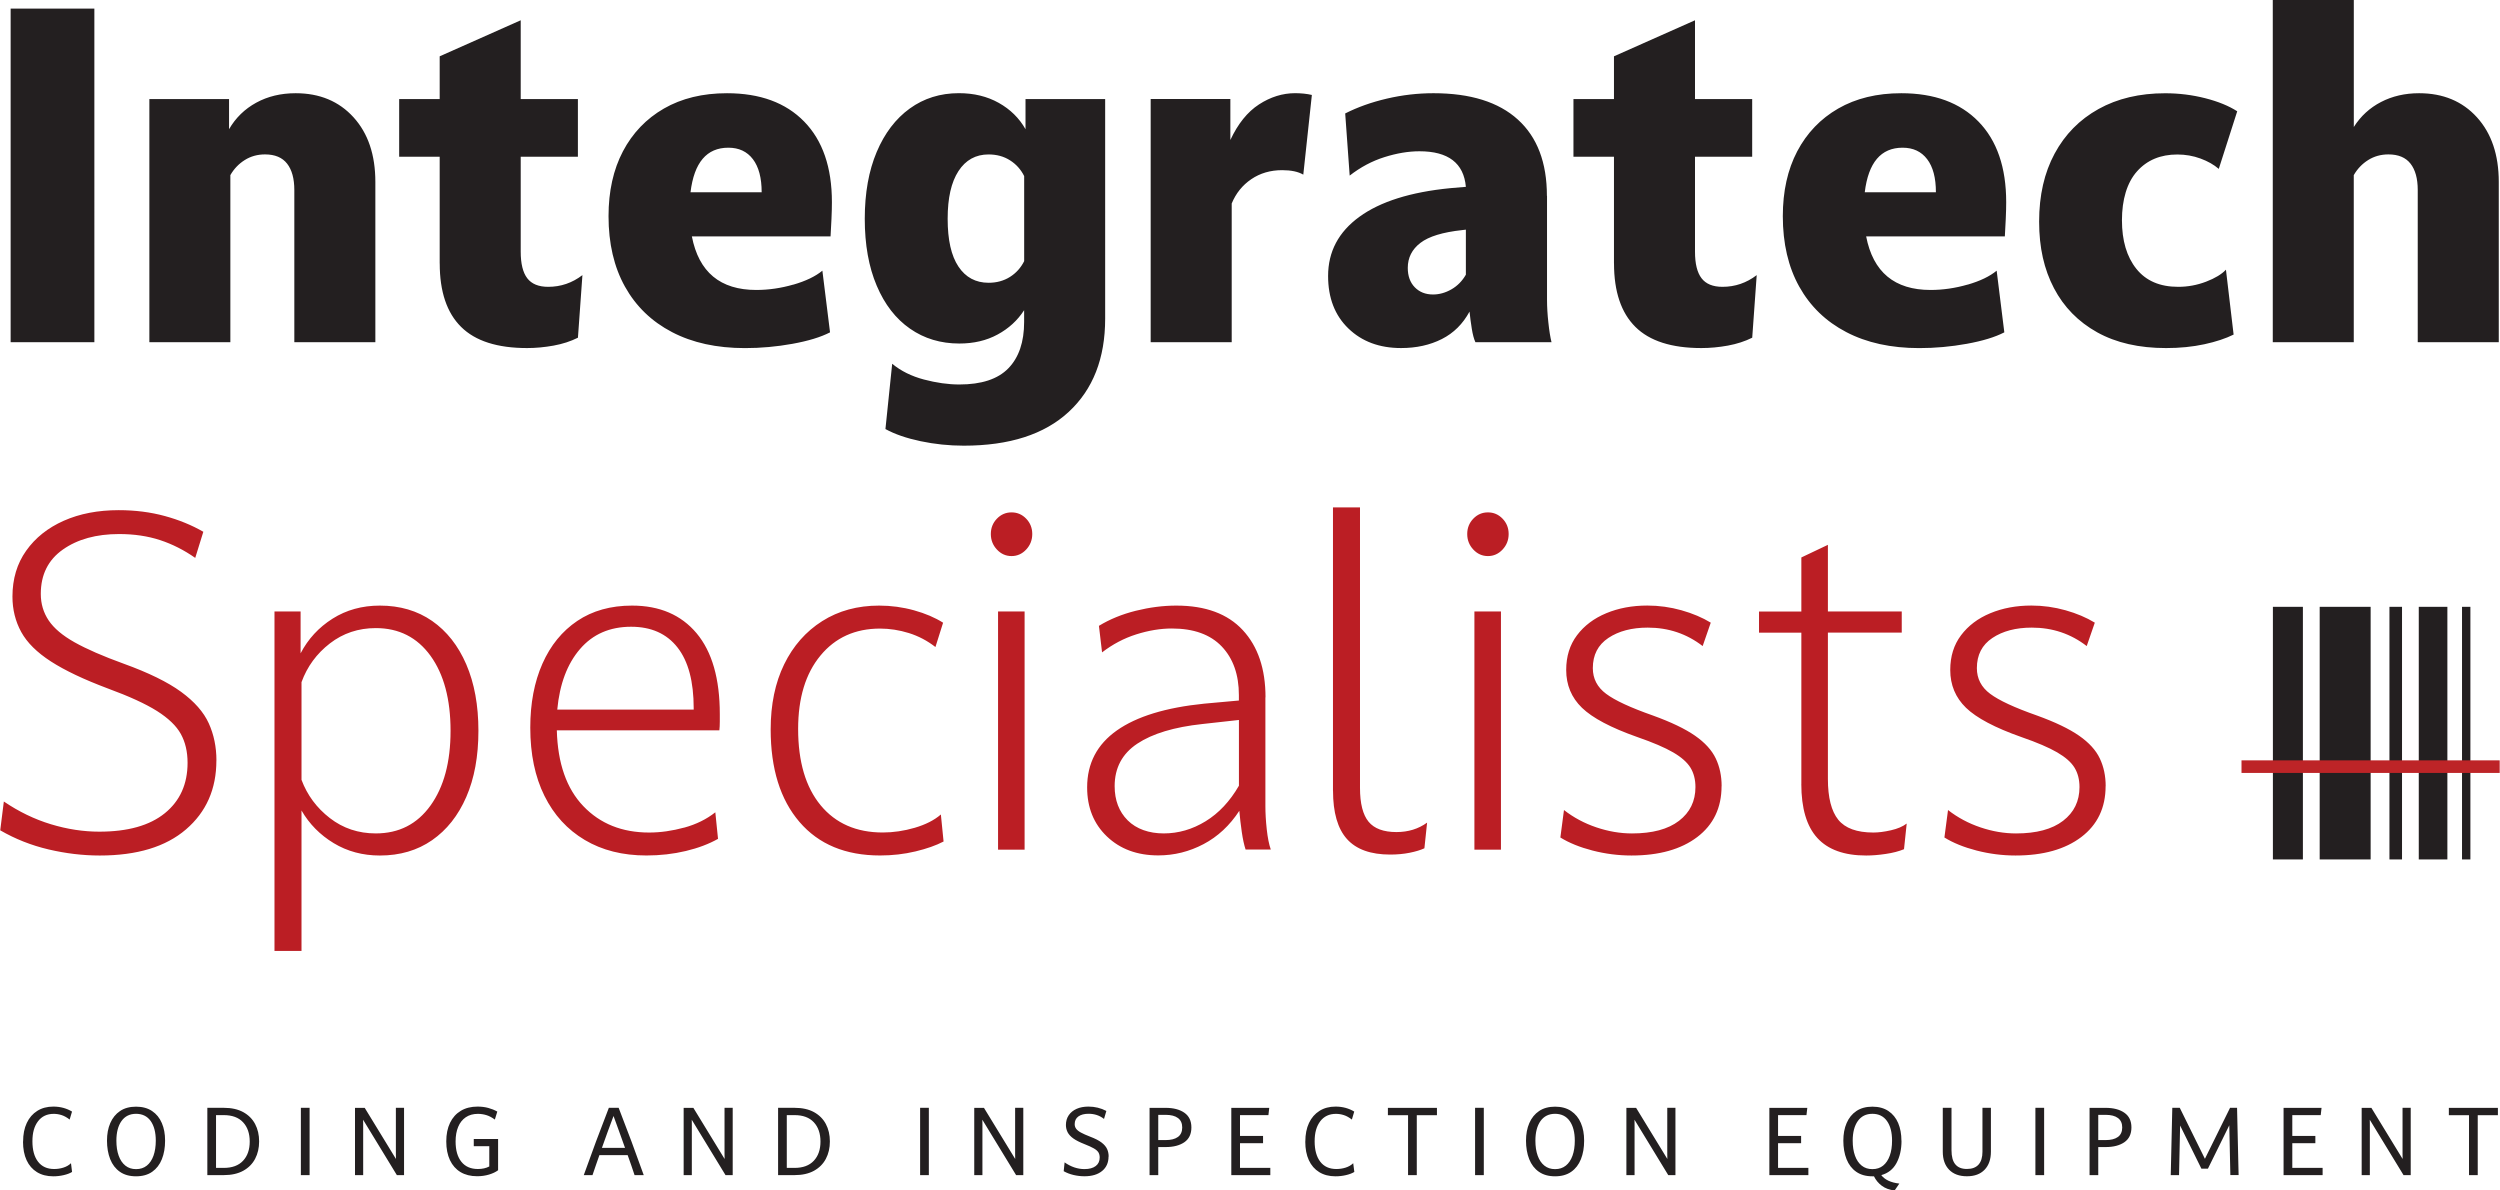
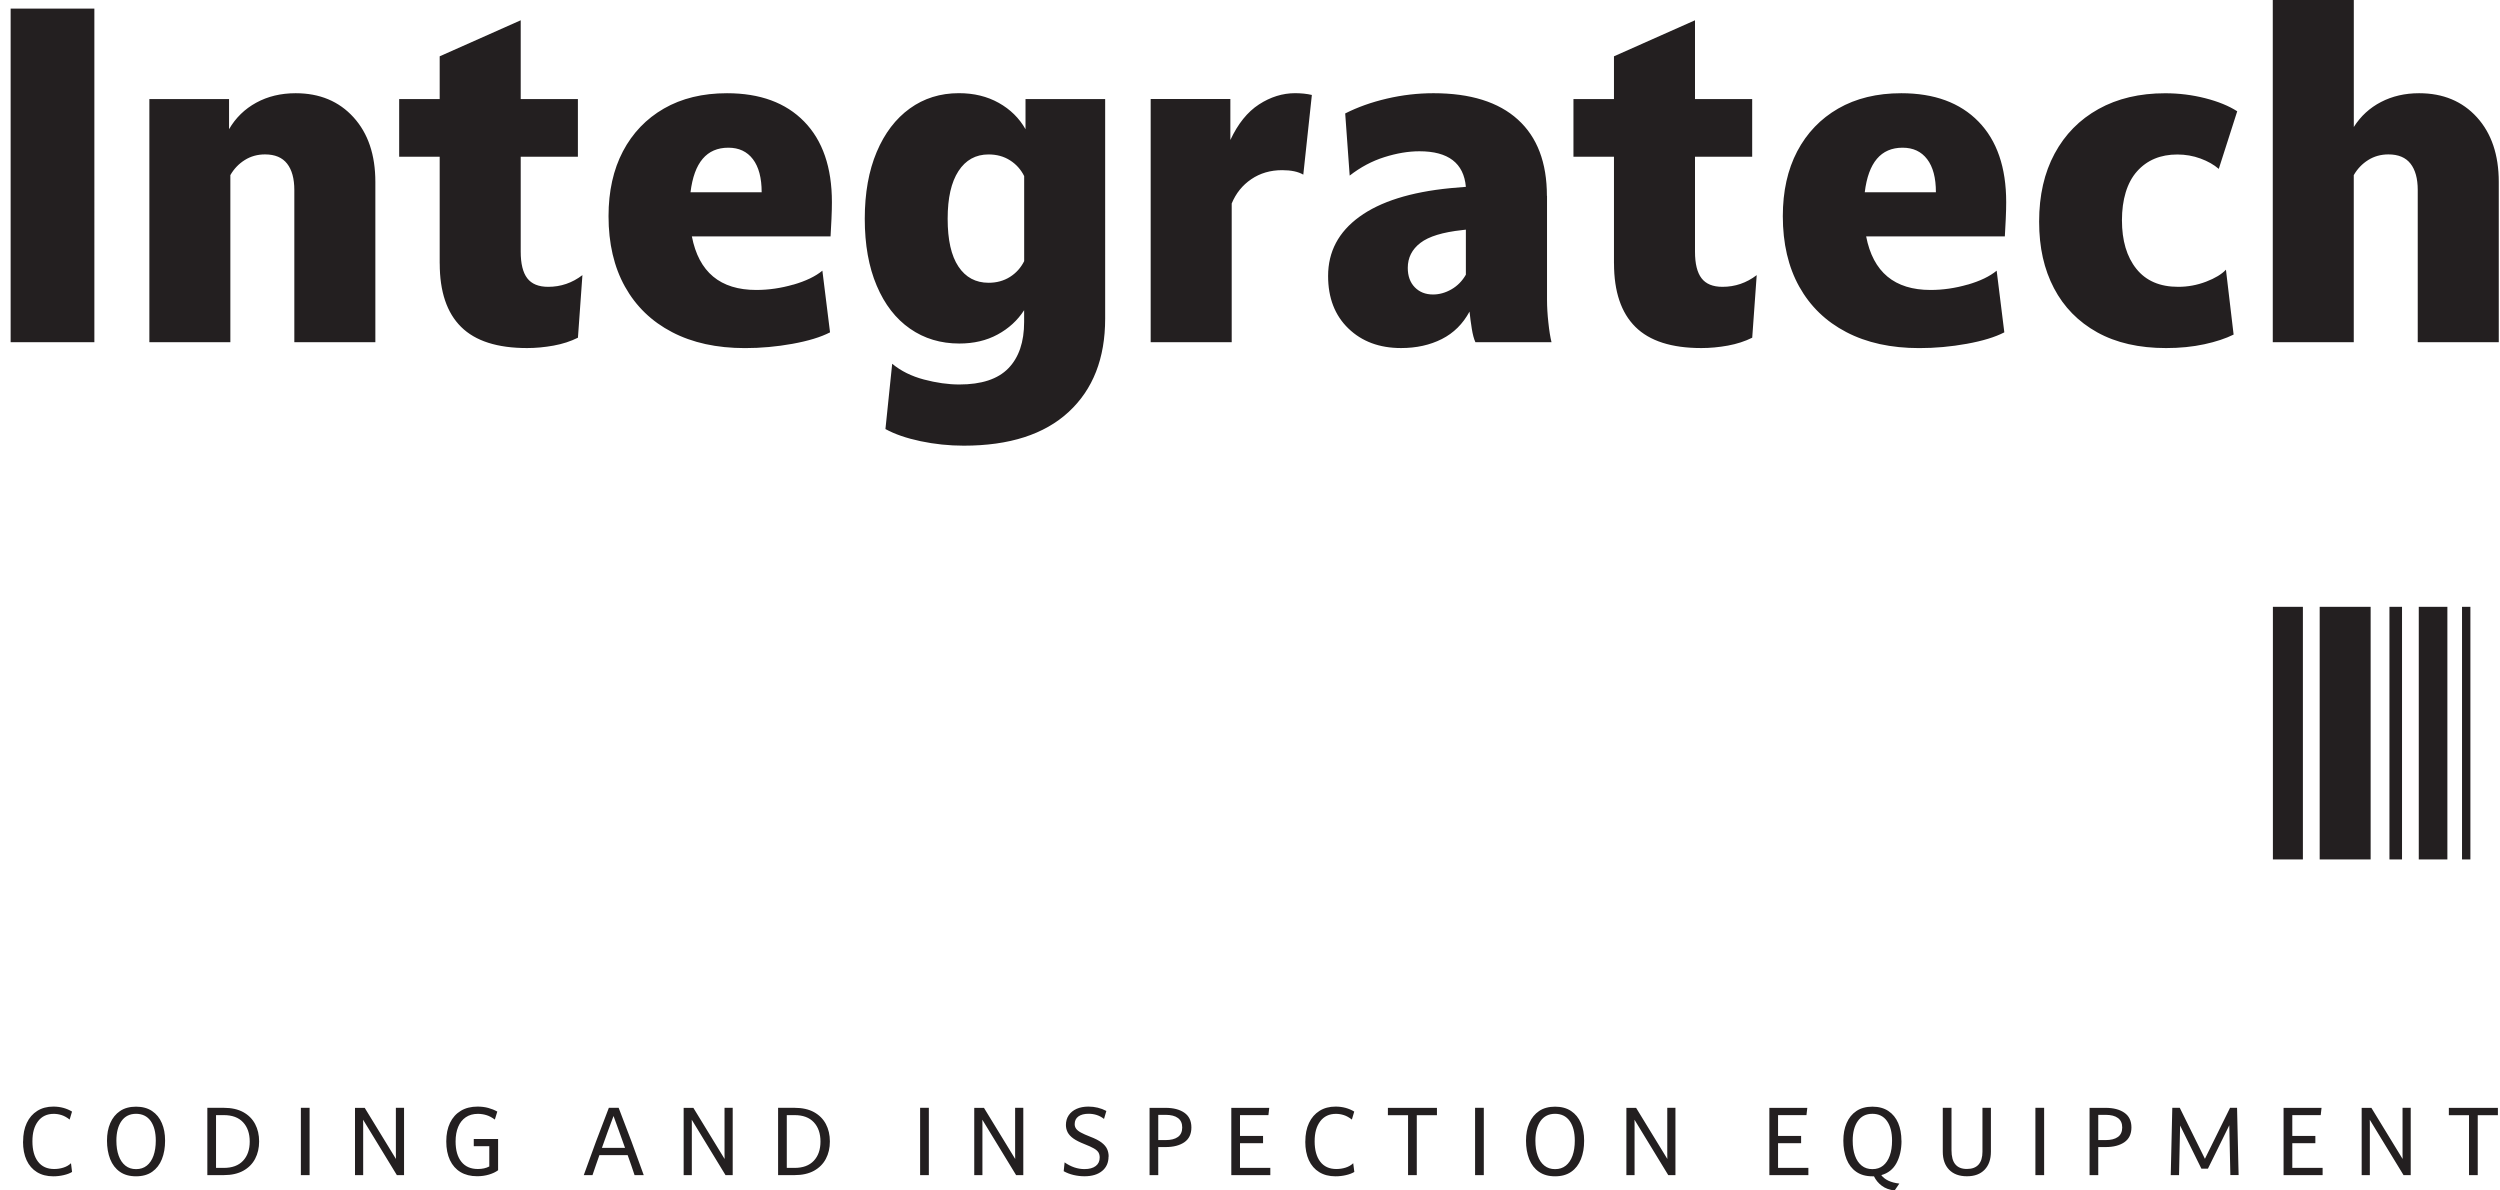
<svg xmlns="http://www.w3.org/2000/svg" id="Layer_1" viewBox="0 0 630 300">
  <defs>
    <style>      .st0 {        fill: none;      }      .st1 {        fill: #231f20;      }      .st2 {        fill: #bb1e24;      }      .st3 {        fill: #bd2427;      }      .st4 {        clip-path: url(#clippath);      }    </style>
    <clipPath id="clippath">
      <rect class="st0" x=".07" width="629.85" height="300" />
    </clipPath>
  </defs>
  <g class="st4">
    <path class="st1" d="M572.73,86.23h20.42v-42.1c.91-1.59,2.12-2.85,3.63-3.8,1.51-.95,3.21-1.42,5.11-1.42,2.5,0,4.35.78,5.56,2.33,1.21,1.55,1.82,3.76,1.82,6.64v38.35h20.42v-40.39c0-6.81-1.84-12.24-5.5-16.28-3.67-4.04-8.53-6.07-14.58-6.07-3.56,0-6.75.74-9.59,2.21s-5.13,3.57-6.86,6.3V0h-20.42v86.23ZM560.93,67.97c-1.06,1.13-2.72,2.14-4.99,3.01-2.27.87-4.62,1.3-7.03,1.3-4.62,0-8.13-1.51-10.55-4.54-2.42-3.02-3.63-7.11-3.63-12.25s1.26-9.47,3.8-12.31c2.53-2.84,5.92-4.25,10.16-4.25,2.04,0,3.99.34,5.84,1.02,1.85.68,3.38,1.55,4.6,2.61l4.65-14.52c-2.12-1.36-4.81-2.46-8.06-3.29-3.26-.83-6.62-1.25-10.1-1.25-6.43,0-12.03,1.32-16.79,3.97-4.77,2.65-8.45,6.39-11.06,11.23-2.61,4.84-3.91,10.55-3.91,17.13s1.25,12.03,3.74,16.79,6.13,8.47,10.89,11.12c4.77,2.65,10.55,3.97,17.36,3.97,3.48,0,6.69-.32,9.64-.96,2.95-.64,5.41-1.46,7.38-2.44l-1.93-16.34ZM479.46,37.22c2.65,0,4.71.96,6.18,2.89,1.48,1.93,2.21,4.71,2.21,8.34h-17.93c.91-7.49,4.08-11.23,9.53-11.23M495.86,71.71c-3.14.91-6.26,1.36-9.36,1.36-9.08,0-14.49-4.5-16.23-13.5h34.95c.08-1.21.15-2.67.23-4.37s.11-3.12.11-4.25c0-8.77-2.33-15.54-6.98-20.31-4.65-4.77-11.14-7.15-19.46-7.15-6.13,0-11.42,1.29-15.89,3.86-4.46,2.57-7.9,6.17-10.33,10.78-2.42,4.61-3.63,10.06-3.63,16.34,0,6.88,1.38,12.81,4.14,17.76,2.76,4.95,6.71,8.78,11.86,11.46,5.14,2.69,11.27,4.03,18.38,4.03,4.01,0,8-.36,11.97-1.08,3.97-.72,7.13-1.68,9.47-2.89l-1.93-15.54c-1.74,1.44-4.18,2.61-7.32,3.52M406.73,66.38c0,7.11,1.8,12.44,5.39,16,3.59,3.56,9.13,5.33,16.62,5.33,2.19,0,4.43-.21,6.69-.62,2.27-.42,4.31-1.08,6.13-1.99l1.13-15.77c-2.57,1.97-5.45,2.95-8.62,2.95-2.42,0-4.18-.72-5.28-2.16-1.1-1.43-1.65-3.67-1.65-6.69v-23.94h14.41v-14.52h-14.41V5.11l-20.42,9.08v10.78h-10.21v14.52h10.21v26.89ZM357.94,61.21c2.12-1.63,5.63-2.7,10.55-3.23l.91-.11v11.35c-.91,1.59-2.12,2.82-3.63,3.69-1.52.87-3.06,1.3-4.65,1.3-1.89,0-3.42-.61-4.6-1.82-1.17-1.21-1.76-2.84-1.76-4.88,0-2.57,1.06-4.67,3.18-6.3M389.82,49.36c0-8.4-2.44-14.81-7.32-19.23-4.88-4.43-11.97-6.64-21.27-6.64-3.93,0-7.85.45-11.74,1.36-3.9.91-7.39,2.16-10.5,3.74l1.13,15.66c2.72-2.12,5.63-3.67,8.74-4.65,3.1-.98,6.05-1.48,8.85-1.48,7.26,0,11.16,2.99,11.69,8.96l-3.97.34c-9.98.98-17.61,3.39-22.86,7.21-5.26,3.82-7.89,8.79-7.89,14.92,0,5.52,1.7,9.93,5.11,13.22,3.4,3.29,7.83,4.94,13.28,4.94,3.86,0,7.28-.76,10.27-2.27,2.99-1.51,5.31-3.82,6.98-6.92.15,1.44.34,2.88.57,4.31.23,1.44.53,2.57.91,3.4h19.18c-.3-1.21-.57-2.85-.79-4.94-.23-2.08-.34-3.99-.34-5.73v-26.21ZM289.97,86.23h20.42v-34.95c1.06-2.57,2.7-4.61,4.94-6.13,2.23-1.51,4.82-2.27,7.77-2.27,2.27,0,4.05.38,5.33,1.13l2.16-20.08c-.61-.15-1.29-.26-2.04-.34-.76-.07-1.48-.11-2.16-.11-3.18,0-6.22.95-9.13,2.84-2.91,1.89-5.31,4.88-7.21,8.96v-10.33h-20.08v61.27ZM249.13,38.92c2.04,0,3.84.49,5.39,1.48,1.55.98,2.74,2.31,3.57,3.97v21.44c-.83,1.66-2.02,2.99-3.57,3.97-1.55.98-3.35,1.48-5.39,1.48-3.25,0-5.79-1.36-7.6-4.08-1.82-2.72-2.72-6.73-2.72-12.03s.91-9.23,2.72-12.03c1.82-2.8,4.35-4.2,7.6-4.2M278.51,24.96h-20.08v7.6c-1.59-2.8-3.84-5.01-6.75-6.64-2.91-1.63-6.26-2.44-10.04-2.44-4.69,0-8.81,1.29-12.37,3.86-3.56,2.57-6.34,6.22-8.34,10.95-2,4.73-3.01,10.34-3.01,16.85s1,12.12,3.01,16.85c2,4.73,4.8,8.34,8.4,10.84,3.59,2.5,7.73,3.74,12.42,3.74,3.63,0,6.85-.75,9.64-2.27,2.8-1.51,5.03-3.56,6.69-6.13v2.95c0,5.07-1.32,8.96-3.97,11.69s-6.77,4.08-12.37,4.08c-2.8,0-5.77-.42-8.91-1.25-3.14-.83-5.81-2.16-8-3.97l-1.7,16.45c2.34,1.29,5.3,2.31,8.85,3.06s7.19,1.13,10.89,1.13c11.5,0,20.31-2.84,26.44-8.51,6.13-5.67,9.19-13.5,9.19-23.49V24.96ZM183.55,37.22c2.65,0,4.71.96,6.18,2.89s2.21,4.71,2.21,8.34h-17.93c.91-7.49,4.08-11.23,9.53-11.23M199.94,71.71c-3.14.91-6.26,1.36-9.36,1.36-9.08,0-14.49-4.5-16.23-13.5h34.95c.08-1.21.15-2.67.23-4.37.08-1.7.11-3.12.11-4.25,0-8.77-2.33-15.54-6.98-20.31-4.65-4.77-11.14-7.15-19.46-7.15-6.13,0-11.42,1.29-15.89,3.86-4.46,2.57-7.9,6.17-10.33,10.78-2.42,4.61-3.63,10.06-3.63,16.34,0,6.88,1.38,12.81,4.14,17.76,2.76,4.95,6.71,8.78,11.86,11.46,5.14,2.69,11.27,4.03,18.38,4.03,4.01,0,8-.36,11.97-1.08s7.13-1.68,9.47-2.89l-1.93-15.54c-1.74,1.44-4.18,2.61-7.32,3.52M110.81,66.38c0,7.11,1.79,12.44,5.39,16,3.59,3.56,9.13,5.33,16.62,5.33,2.19,0,4.43-.21,6.69-.62s4.31-1.08,6.13-1.99l1.13-15.77c-2.57,1.97-5.45,2.95-8.62,2.95-2.42,0-4.18-.72-5.28-2.16-1.1-1.43-1.65-3.67-1.65-6.69v-23.94h14.41v-14.52h-14.41V5.11l-20.42,9.08v10.78h-10.21v14.52h10.21v26.89ZM37.63,86.23h20.42v-42.1c.91-1.59,2.12-2.85,3.63-3.8,1.51-.95,3.21-1.42,5.11-1.42,2.5,0,4.35.78,5.56,2.33,1.21,1.55,1.82,3.76,1.82,6.64v38.35h20.42v-40.39c0-6.81-1.83-12.24-5.5-16.28-3.67-4.04-8.53-6.07-14.58-6.07-3.71,0-7.02.79-9.93,2.38-2.91,1.59-5.2,3.82-6.86,6.69v-7.6h-20.08v61.27ZM2.68,86.23h21.1V2.16H2.68v84.08Z" />
-     <path class="st2" d="M530.63,198.11c0-2.57-.49-4.9-1.48-6.98-.98-2.08-2.72-3.99-5.22-5.73s-6.05-3.44-10.67-5.11c-5.6-1.97-9.51-3.78-11.74-5.45-2.23-1.66-3.35-3.82-3.35-6.47,0-3.33,1.3-5.86,3.91-7.6s5.92-2.61,9.93-2.61c5.22,0,9.83,1.55,13.84,4.65l2.04-5.9c-2.12-1.29-4.58-2.33-7.38-3.12-2.8-.79-5.67-1.19-8.62-1.19-3.78,0-7.22.64-10.33,1.93s-5.56,3.14-7.38,5.56c-1.82,2.42-2.72,5.33-2.72,8.74,0,3.78,1.32,6.96,3.97,9.53,2.65,2.57,7.3,5.03,13.96,7.38,3.93,1.36,6.94,2.65,9.02,3.86,2.08,1.21,3.54,2.5,4.37,3.86.83,1.36,1.25,2.99,1.25,4.88,0,3.56-1.38,6.39-4.14,8.51s-6.71,3.18-11.86,3.18c-2.95,0-5.94-.51-8.96-1.53s-5.75-2.48-8.17-4.37l-.91,6.92c2.19,1.36,4.9,2.46,8.11,3.29,3.21.83,6.49,1.25,9.81,1.25,6.96,0,12.48-1.55,16.57-4.65,4.08-3.1,6.13-7.38,6.13-12.82M453.93,197.54c0,6.13,1.34,10.67,4.03,13.62,2.68,2.95,6.79,4.43,12.31,4.43,1.51,0,3.16-.13,4.94-.4,1.78-.26,3.31-.66,4.6-1.19l.68-6.47c-.98.76-2.31,1.32-3.97,1.7-1.66.38-3.14.57-4.43.57-4.16,0-7.11-1.08-8.85-3.23-1.74-2.16-2.61-5.58-2.61-10.27v-36.88h18.61v-5.33h-18.61v-16.79l-6.69,3.18v13.62h-10.67v5.33h10.67v38.12ZM433.85,198.11c0-2.57-.49-4.9-1.48-6.98-.99-2.08-2.72-3.99-5.22-5.73s-6.05-3.44-10.67-5.11c-5.6-1.97-9.51-3.78-11.74-5.45-2.23-1.66-3.35-3.82-3.35-6.47,0-3.33,1.3-5.86,3.91-7.6s5.92-2.61,9.93-2.61c5.22,0,9.83,1.55,13.84,4.65l2.04-5.9c-2.12-1.29-4.58-2.33-7.38-3.12-2.8-.79-5.67-1.19-8.62-1.19-3.78,0-7.23.64-10.33,1.93-3.1,1.29-5.56,3.14-7.38,5.56-1.82,2.42-2.72,5.33-2.72,8.74,0,3.78,1.32,6.96,3.97,9.53,2.65,2.57,7.3,5.03,13.96,7.38,3.93,1.36,6.94,2.65,9.02,3.86,2.08,1.21,3.53,2.5,4.37,3.86.83,1.36,1.25,2.99,1.25,4.88,0,3.56-1.38,6.39-4.14,8.51-2.76,2.12-6.72,3.18-11.86,3.18-2.95,0-5.94-.51-8.96-1.53-3.03-1.02-5.75-2.48-8.17-4.37l-.91,6.92c2.19,1.36,4.9,2.46,8.11,3.29,3.21.83,6.48,1.25,9.81,1.25,6.96,0,12.48-1.55,16.57-4.65,4.08-3.1,6.13-7.38,6.13-12.82M374.96,140.13c1.43,0,2.67-.55,3.69-1.65,1.02-1.09,1.53-2.4,1.53-3.91s-.51-2.8-1.53-3.86c-1.02-1.06-2.25-1.59-3.69-1.59s-2.67.53-3.69,1.59c-1.02,1.06-1.53,2.34-1.53,3.86s.51,2.82,1.53,3.91c1.02,1.1,2.25,1.65,3.69,1.65M371.55,214.11h6.69v-60.02h-6.69v60.02ZM335.92,199.24c0,5.52,1.17,9.59,3.52,12.2,2.34,2.61,5.98,3.91,10.89,3.91,1.74,0,3.37-.15,4.88-.45,1.51-.3,2.76-.68,3.74-1.13l.68-6.47c-2.19,1.59-4.77,2.38-7.72,2.38-3.25,0-5.6-.87-7.03-2.61s-2.16-4.58-2.16-8.51v-70.69h-6.81v71.37ZM280.89,198.11c0-4.61,1.91-8.19,5.73-10.72,3.82-2.53,9.29-4.18,16.4-4.94l9.19-1.02v16.57c-2.27,3.93-5.07,6.92-8.4,8.96-3.33,2.04-6.85,3.06-10.55,3.06s-6.88-1.1-9.08-3.29c-2.19-2.19-3.29-5.07-3.29-8.62M318.91,175.75c0-7.19-1.91-12.84-5.73-16.96s-9.4-6.18-16.74-6.18c-3.33,0-6.73.44-10.21,1.3-3.48.87-6.58,2.14-9.3,3.8l.79,6.69c2.65-2.04,5.52-3.56,8.62-4.54,3.1-.98,6.09-1.48,8.96-1.48,5.52,0,9.72,1.52,12.59,4.54,2.87,3.03,4.31,7.11,4.31,12.25v1.36l-8.74.79c-9.68.98-17.02,3.23-22.01,6.75s-7.49,8.3-7.49,14.35c0,5.07,1.66,9.19,4.99,12.37,3.33,3.18,7.64,4.77,12.94,4.77,4.01,0,7.81-.95,11.4-2.84,3.59-1.89,6.6-4.69,9.02-8.4.15,1.74.36,3.52.62,5.33.26,1.82.59,3.29.96,4.43h6.35c-.45-1.29-.79-2.99-1.02-5.11-.23-2.12-.34-4.04-.34-5.79v-27.46ZM254.91,140.13c1.43,0,2.67-.55,3.69-1.65,1.02-1.09,1.53-2.4,1.53-3.91s-.51-2.8-1.53-3.86c-1.02-1.06-2.25-1.59-3.69-1.59s-2.67.53-3.69,1.59c-1.02,1.06-1.53,2.34-1.53,3.86s.51,2.82,1.53,3.91c1.02,1.1,2.25,1.65,3.69,1.65M251.51,214.11h6.69v-60.02h-6.69v60.02ZM221.78,215.58c3.1,0,6.07-.34,8.91-1.02,2.84-.68,5.2-1.51,7.09-2.5l-.68-6.81c-1.66,1.44-3.86,2.55-6.58,3.35-2.72.79-5.41,1.19-8.06,1.19-6.66,0-11.88-2.29-15.66-6.86-3.78-4.58-5.67-10.99-5.67-19.23,0-7.79,1.87-13.96,5.62-18.49,3.74-4.54,8.76-6.81,15.03-6.81,2.42,0,4.84.38,7.26,1.13,2.42.76,4.65,1.93,6.69,3.52l1.93-6.13c-2.04-1.29-4.48-2.33-7.32-3.12-2.84-.79-5.77-1.19-8.79-1.19-5.45,0-10.23,1.3-14.35,3.91s-7.32,6.24-9.59,10.89c-2.27,4.65-3.4,10.12-3.4,16.4,0,9.91,2.42,17.68,7.26,23.32,4.84,5.64,11.61,8.45,20.31,8.45M140.43,178.82c.6-6.43,2.51-11.52,5.73-15.26,3.21-3.74,7.51-5.62,12.88-5.62,5.07,0,8.96,1.74,11.69,5.22s4.08,8.59,4.08,15.32v.34h-34.38ZM172.43,208.55c-3.03.83-5.98,1.25-8.85,1.25-6.81,0-12.33-2.21-16.57-6.64-4.24-4.43-6.47-10.8-6.69-19.12h40.96c.07-.61.11-1.34.11-2.21v-1.87c0-8.92-1.95-15.71-5.84-20.37-3.9-4.65-9.33-6.98-16.28-6.98-5.37,0-9.97,1.29-13.79,3.86-3.82,2.57-6.75,6.17-8.79,10.78-2.04,4.61-3.06,9.98-3.06,16.11,0,6.66,1.19,12.39,3.57,17.19,2.38,4.81,5.77,8.51,10.16,11.12,4.38,2.61,9.57,3.91,15.54,3.91,3.48,0,6.79-.38,9.93-1.13,3.14-.75,5.84-1.78,8.11-3.06l-.68-6.69c-2.2,1.74-4.81,3.03-7.83,3.86M83.13,162.14c3.33-2.57,7.18-3.86,11.57-3.86,5.82,0,10.42,2.33,13.79,6.98,3.36,4.65,5.05,10.95,5.05,18.89s-1.69,14.15-5.05,18.84c-3.37,4.69-7.96,7.03-13.79,7.03-4.39,0-8.25-1.29-11.57-3.86-3.33-2.57-5.71-5.79-7.15-9.64v-24.62c1.43-3.93,3.82-7.19,7.15-9.76M69.17,239.64h6.81v-35.4c1.96,3.4,4.67,6.15,8.11,8.23,3.44,2.08,7.32,3.12,11.63,3.12,5.07,0,9.45-1.29,13.16-3.86,3.7-2.57,6.58-6.2,8.62-10.89,2.04-4.69,3.06-10.25,3.06-16.68s-1.02-12.01-3.06-16.74c-2.04-4.73-4.92-8.38-8.62-10.95-3.71-2.57-8.1-3.86-13.16-3.86-4.47,0-8.44,1.1-11.91,3.29-3.48,2.2-6.17,5.11-8.06,8.74v-10.55h-6.58v85.55ZM54.54,191.64c0-3.4-.64-6.52-1.93-9.36-1.29-2.84-3.61-5.48-6.98-7.94-3.37-2.46-8.19-4.82-14.47-7.09-5.22-1.89-9.34-3.69-12.37-5.39s-5.2-3.54-6.52-5.5c-1.32-1.97-1.99-4.2-1.99-6.69,0-4.84,1.85-8.57,5.56-11.18,3.7-2.61,8.43-3.91,14.18-3.91,3.78,0,7.22.51,10.33,1.53,3.1,1.02,6.05,2.52,8.85,4.48l2.04-6.58c-2.88-1.66-6.11-2.99-9.7-3.97-3.59-.98-7.47-1.48-11.63-1.48-5.22,0-9.83.89-13.84,2.67-4.01,1.78-7.17,4.3-9.47,7.55-2.31,3.25-3.46,7.11-3.46,11.57,0,3.25.74,6.22,2.21,8.91,1.48,2.69,3.97,5.16,7.49,7.43,3.52,2.27,8.3,4.54,14.35,6.81,5.37,1.97,9.49,3.86,12.37,5.67,2.87,1.82,4.88,3.74,6.01,5.79,1.13,2.04,1.7,4.47,1.7,7.26,0,5.37-1.91,9.61-5.73,12.71-3.82,3.1-9.32,4.65-16.51,4.65-4.01,0-8.07-.62-12.2-1.87-4.12-1.25-8.07-3.16-11.86-5.73l-.91,7.26c3.78,2.19,7.85,3.8,12.2,4.82,4.35,1.02,8.64,1.53,12.88,1.53,9.38,0,16.62-2.19,21.73-6.58,5.11-4.38,7.66-10.17,7.66-17.36" />
    <path class="st1" d="M622.19,296.13h2.2v-15.1h5.08v-1.85h-12.36v1.85h5.08v15.1ZM595.14,296.13h2.06v-12.88l-.02-1.08,8.51,13.96h1.81v-16.96h-2.06v11.65l.02,1.24-7.87-12.88h-2.45v16.96ZM575.46,296.13h9.84v-1.83h-7.64v-6.22h5.81v-1.83h-5.81v-5.24h7.16l.21-1.83h-9.57v16.96ZM547.04,296.13h2.08l.27-12.5,5.36,10.87h1.65l5.38-10.92.27,12.54h2.08l-.39-16.96h-1.76l-6.34,12.86-6.34-12.86h-1.88l-.39,16.96ZM530.61,287.3h-1.85v-6.36h1.85c1.36,0,2.4.27,3.11.8.72.53,1.08,1.33,1.08,2.38s-.36,1.87-1.08,2.39c-.72.53-1.75.79-3.11.79M526.56,296.13h2.2v-7.07h1.88c1.95,0,3.52-.41,4.7-1.22,1.18-.82,1.78-2.06,1.78-3.72s-.59-2.88-1.78-3.71c-1.18-.82-2.75-1.23-4.7-1.23h-4.07v16.96ZM512.92,296.13h2.2v-16.96h-2.2v16.96ZM499.58,290.23c0,1.42-.33,2.5-.98,3.24-.66.74-1.64,1.11-2.95,1.11s-2.25-.39-2.9-1.16c-.65-.77-.97-1.96-.97-3.56v-10.69h-2.2v11.05c0,1.94.53,3.45,1.6,4.55,1.07,1.1,2.56,1.65,4.49,1.65s3.39-.55,4.45-1.65c1.06-1.1,1.59-2.62,1.59-4.55v-11.05h-2.13v11.05ZM469.15,293.74c-.74-.59-1.3-1.42-1.69-2.5-.39-1.08-.58-2.34-.58-3.79,0-2.09.43-3.74,1.29-4.95.86-1.21,2.08-1.82,3.67-1.82s2.83.61,3.68,1.82c.86,1.21,1.28,2.86,1.28,4.95,0,1.45-.19,2.71-.58,3.79-.39,1.08-.95,1.91-1.68,2.5-.73.59-1.63.88-2.7.88s-1.95-.29-2.69-.88M479.16,287.46c0-1.68-.28-3.16-.82-4.45-.55-1.29-1.37-2.3-2.46-3.03-1.09-.73-2.44-1.1-4.04-1.1s-2.95.37-4.03,1.1c-1.09.73-1.9,1.74-2.46,3.03-.56,1.29-.83,2.77-.83,4.45s.27,3.31.81,4.66c.54,1.35,1.35,2.41,2.44,3.17,1.09.76,2.44,1.14,4.08,1.14h.39c.46.95,1.11,1.74,1.97,2.38.85.64,1.93,1.04,3.23,1.19l1.19-1.74c-1.08-.12-2.01-.37-2.77-.73-.76-.37-1.36-.83-1.78-1.4,1.71-.47,2.99-1.48,3.83-3.03s1.27-3.43,1.27-5.64M445.87,296.13h9.84v-1.83h-7.64v-6.22h5.81v-1.83h-5.81v-5.24h7.16l.21-1.83h-9.56v16.96ZM409.85,296.13h2.06v-12.88l-.02-1.08,8.51,13.96h1.81v-16.96h-2.06v11.65l.02,1.24-7.87-12.88h-2.45v16.96ZM394.58,293.74c-.73.59-1.63.88-2.7.88s-1.95-.29-2.69-.88c-.74-.59-1.3-1.42-1.69-2.5-.39-1.08-.58-2.34-.58-3.79,0-2.09.43-3.74,1.29-4.95.86-1.21,2.09-1.82,3.67-1.82s2.83.61,3.69,1.82c.85,1.21,1.28,2.86,1.28,4.95,0,1.45-.19,2.71-.58,3.79-.39,1.08-.95,1.91-1.68,2.5M387.81,295.29c1.08.76,2.44,1.14,4.07,1.14s2.99-.38,4.07-1.14c1.09-.76,1.9-1.82,2.44-3.17.54-1.35.81-2.9.81-4.66s-.27-3.16-.82-4.45c-.55-1.29-1.37-2.3-2.46-3.03-1.09-.73-2.44-1.1-4.04-1.1s-2.95.37-4.03,1.1c-1.08.73-1.9,1.74-2.46,3.03-.56,1.29-.84,2.77-.84,4.45s.27,3.31.81,4.66c.54,1.35,1.35,2.41,2.44,3.17M371.72,296.13h2.2v-16.96h-2.2v16.96ZM354.83,296.13h2.2v-15.1h5.08v-1.85h-12.36v1.85h5.08v15.1ZM328.93,287.69c0,1.82.3,3.38.9,4.68.6,1.3,1.48,2.31,2.62,3.01,1.14.7,2.51,1.05,4.1,1.05.9,0,1.78-.1,2.63-.3.85-.2,1.56-.46,2.11-.8l-.28-2.2c-.52.5-1.16.87-1.92,1.11-.76.24-1.54.35-2.33.35-1.76,0-3.11-.61-4.05-1.84-.95-1.23-1.42-2.94-1.42-5.14s.47-3.8,1.41-5.05c.94-1.24,2.26-1.87,3.97-1.87.67,0,1.34.11,1.99.32.66.21,1.33.59,2.01,1.12l.6-2.01c-.64-.4-1.36-.7-2.16-.93-.8-.22-1.65-.33-2.55-.33-1.56,0-2.91.36-4.05,1.08-1.14.72-2.03,1.73-2.64,3.04-.62,1.31-.93,2.88-.93,4.69M310.28,296.13h9.84v-1.83h-7.64v-6.22h5.81v-1.83h-5.81v-5.24h7.16l.21-1.83h-9.56v16.96ZM293.73,287.3h-1.85v-6.36h1.85c1.36,0,2.4.27,3.11.8.72.53,1.08,1.33,1.08,2.38s-.36,1.87-1.08,2.39c-.72.53-1.75.79-3.11.79M289.68,296.13h2.2v-7.07h1.88c1.95,0,3.52-.41,4.7-1.22,1.18-.82,1.77-2.06,1.77-3.72s-.59-2.88-1.77-3.71c-1.18-.82-2.75-1.23-4.7-1.23h-4.07v16.96ZM279.38,291.46c0-.69-.13-1.32-.39-1.9-.26-.58-.73-1.13-1.41-1.65-.68-.52-1.65-1.01-2.92-1.49-.95-.37-1.7-.7-2.26-1.01-.56-.3-.97-.63-1.21-.96-.25-.34-.37-.72-.37-1.17,0-.85.32-1.5.95-1.95.63-.44,1.48-.66,2.55-.66,1.49,0,2.79.43,3.89,1.3l.59-2.01c-1.39-.73-2.89-1.1-4.51-1.1-1.14,0-2.14.19-2.99.57-.85.38-1.51.92-1.98,1.61-.47.69-.71,1.52-.71,2.46,0,.66.15,1.27.43,1.83.29.56.78,1.09,1.45,1.57.68.48,1.61.95,2.78,1.41,1.02.4,1.81.76,2.37,1.08.56.32.94.66,1.16,1.01.21.35.32.78.32,1.28,0,.93-.33,1.65-1,2.16-.66.51-1.61.77-2.83.77-1.74,0-3.41-.56-5.01-1.69l-.23,2.22c.76.43,1.59.75,2.49.96.9.21,1.82.32,2.77.32,1.87,0,3.35-.45,4.43-1.34,1.08-.89,1.61-2.1,1.61-3.63M245.51,296.13h2.06v-12.88l-.02-1.08,8.51,13.96h1.81v-16.96h-2.06v11.65l.02,1.24-7.87-12.88h-2.45v16.96ZM231.87,296.13h2.2v-16.96h-2.2v16.96ZM200.22,281.01c2.12,0,3.74.6,4.86,1.8s1.68,2.82,1.68,4.86-.56,3.64-1.68,4.84-2.74,1.8-4.86,1.8h-1.95v-13.3h1.95ZM196.08,296.13h4.14c1.95,0,3.59-.37,4.91-1.1,1.32-.73,2.32-1.74,2.99-3.01.67-1.27,1.01-2.73,1.01-4.38s-.34-3.11-1.01-4.38c-.67-1.27-1.67-2.27-2.99-3-1.32-.72-2.95-1.09-4.91-1.09h-4.14v16.96ZM172.28,296.13h2.06v-12.88l-.02-1.08,8.51,13.96h1.81v-16.96h-2.06v11.65l.02,1.24-7.87-12.88h-2.45v16.96ZM157.52,289.27h-5.84c.47-1.34.95-2.68,1.44-4.02.49-1.34.99-2.67,1.49-4.02.49,1.34.98,2.68,1.46,4.02.49,1.34.97,2.67,1.44,4.02M147.11,296.13h2.2c.29-.84.57-1.68.86-2.52.28-.84.57-1.68.88-2.52h7.12c.3.84.6,1.68.89,2.52.29.84.57,1.68.85,2.52h2.31c-2.01-5.66-4.12-11.31-6.32-16.96h-2.47c-2.2,5.64-4.3,11.3-6.32,16.96M125.5,287.02h-6.11v1.83h3.91v5.1c-.81.43-1.77.64-2.88.64-1.78,0-3.17-.6-4.14-1.81-.98-1.21-1.47-2.91-1.47-5.13,0-1.42.22-2.65.65-3.68.43-1.04,1.07-1.84,1.91-2.42.84-.57,1.86-.86,3.07-.86.72,0,1.43.11,2.13.32.7.21,1.41.59,2.13,1.12l.62-2.01c-.7-.4-1.47-.7-2.3-.93-.83-.22-1.72-.33-2.67-.33-1.63,0-3.04.35-4.22,1.06s-2.09,1.72-2.72,3.03c-.63,1.31-.95,2.87-.95,4.69s.31,3.4.93,4.72c.62,1.31,1.51,2.31,2.67,3.01,1.16.69,2.55,1.04,4.17,1.04,1.07,0,2.07-.14,3-.42.93-.28,1.69-.64,2.29-1.09v-7.9ZM89.46,296.13h2.06v-12.88l-.02-1.08,8.51,13.96h1.81v-16.96h-2.06v11.65l.02,1.24-7.87-12.88h-2.45v16.96ZM75.82,296.13h2.2v-16.96h-2.2v16.96ZM56.39,281.01c2.12,0,3.74.6,4.86,1.8,1.12,1.2,1.68,2.82,1.68,4.86s-.56,3.64-1.68,4.84c-1.12,1.2-2.74,1.8-4.86,1.8h-1.95v-13.3h1.95ZM52.25,296.13h4.14c1.95,0,3.59-.37,4.91-1.1,1.32-.73,2.32-1.74,2.99-3.01.67-1.27,1.01-2.73,1.01-4.38s-.34-3.11-1.01-4.38c-.67-1.27-1.67-2.27-2.99-3-1.32-.72-2.95-1.09-4.91-1.09h-4.14v16.96ZM36.99,293.74c-.73.59-1.63.88-2.7.88s-1.95-.29-2.69-.88c-.74-.59-1.3-1.42-1.69-2.5s-.58-2.34-.58-3.79c0-2.09.43-3.74,1.29-4.95.86-1.21,2.09-1.82,3.67-1.82s2.83.61,3.69,1.82c.85,1.21,1.28,2.86,1.28,4.95,0,1.45-.2,2.71-.58,3.79-.39,1.08-.95,1.91-1.68,2.5M30.21,295.29c1.08.76,2.44,1.14,4.07,1.14s2.99-.38,4.07-1.14,1.9-1.82,2.44-3.17c.54-1.35.81-2.9.81-4.66s-.27-3.16-.82-4.45c-.55-1.29-1.37-2.3-2.46-3.03-1.09-.73-2.44-1.1-4.04-1.1s-2.95.37-4.03,1.1c-1.08.73-1.9,1.74-2.46,3.03-.56,1.29-.83,2.77-.83,4.45s.27,3.31.81,4.66c.54,1.35,1.35,2.41,2.44,3.17M5.8,287.69c0,1.82.3,3.38.9,4.68.6,1.3,1.48,2.31,2.62,3.01s2.51,1.05,4.1,1.05c.9,0,1.78-.1,2.63-.3.86-.2,1.56-.46,2.11-.8l-.27-2.2c-.52.5-1.16.87-1.92,1.11-.76.24-1.54.35-2.33.35-1.75,0-3.11-.61-4.05-1.84-.95-1.23-1.42-2.94-1.42-5.14s.47-3.8,1.41-5.05c.94-1.24,2.26-1.87,3.97-1.87.67,0,1.34.11,1.99.32.66.21,1.33.59,2.01,1.12l.6-2.01c-.64-.4-1.36-.7-2.16-.93-.8-.22-1.65-.33-2.55-.33-1.56,0-2.91.36-4.05,1.08-1.14.72-2.03,1.73-2.64,3.04-.62,1.31-.93,2.88-.93,4.69" />
  </g>
  <rect class="st1" x="572.77" y="152.92" width="7.56" height="63.66" />
  <rect class="st1" x="584.56" y="152.92" width="12.84" height="63.66" />
  <rect class="st1" x="602.14" y="152.92" width="3.17" height="63.66" />
  <rect class="st1" x="620.43" y="152.92" width="2.11" height="63.66" />
  <rect class="st1" x="609.53" y="152.92" width="7.21" height="63.66" />
-   <rect class="st3" x="564.86" y="191.61" width="65.06" height="3.17" />
</svg>